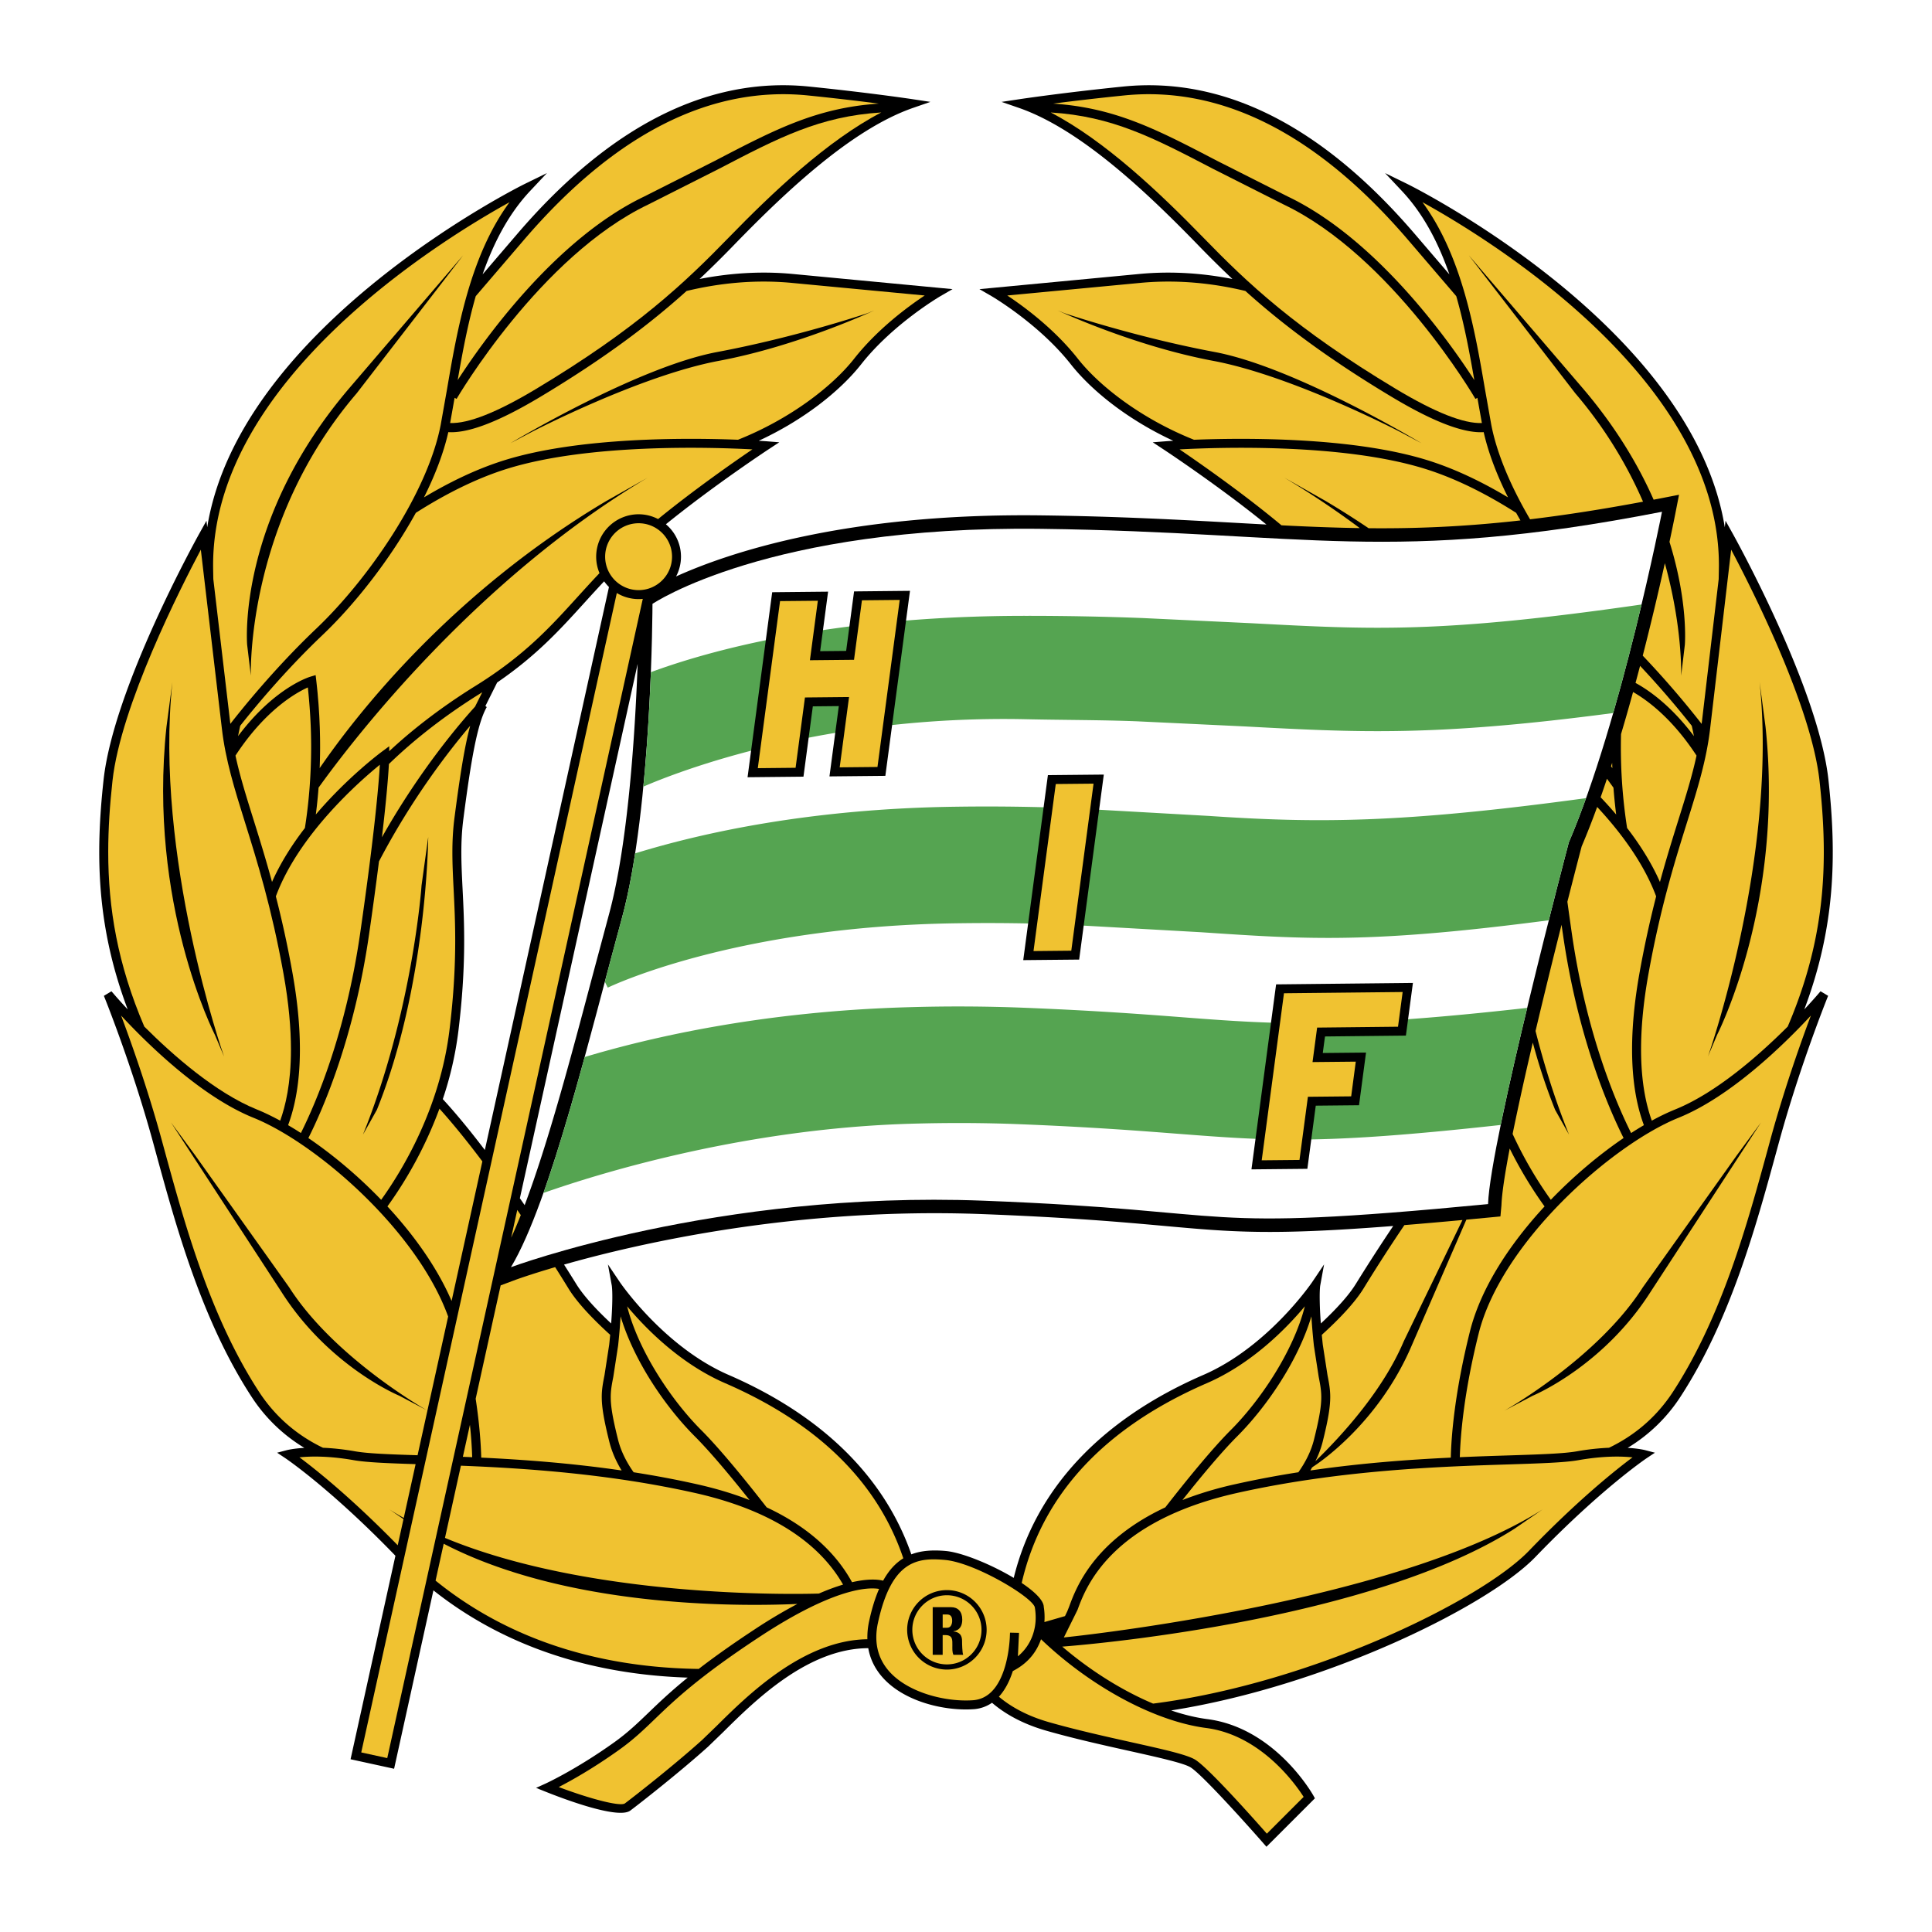
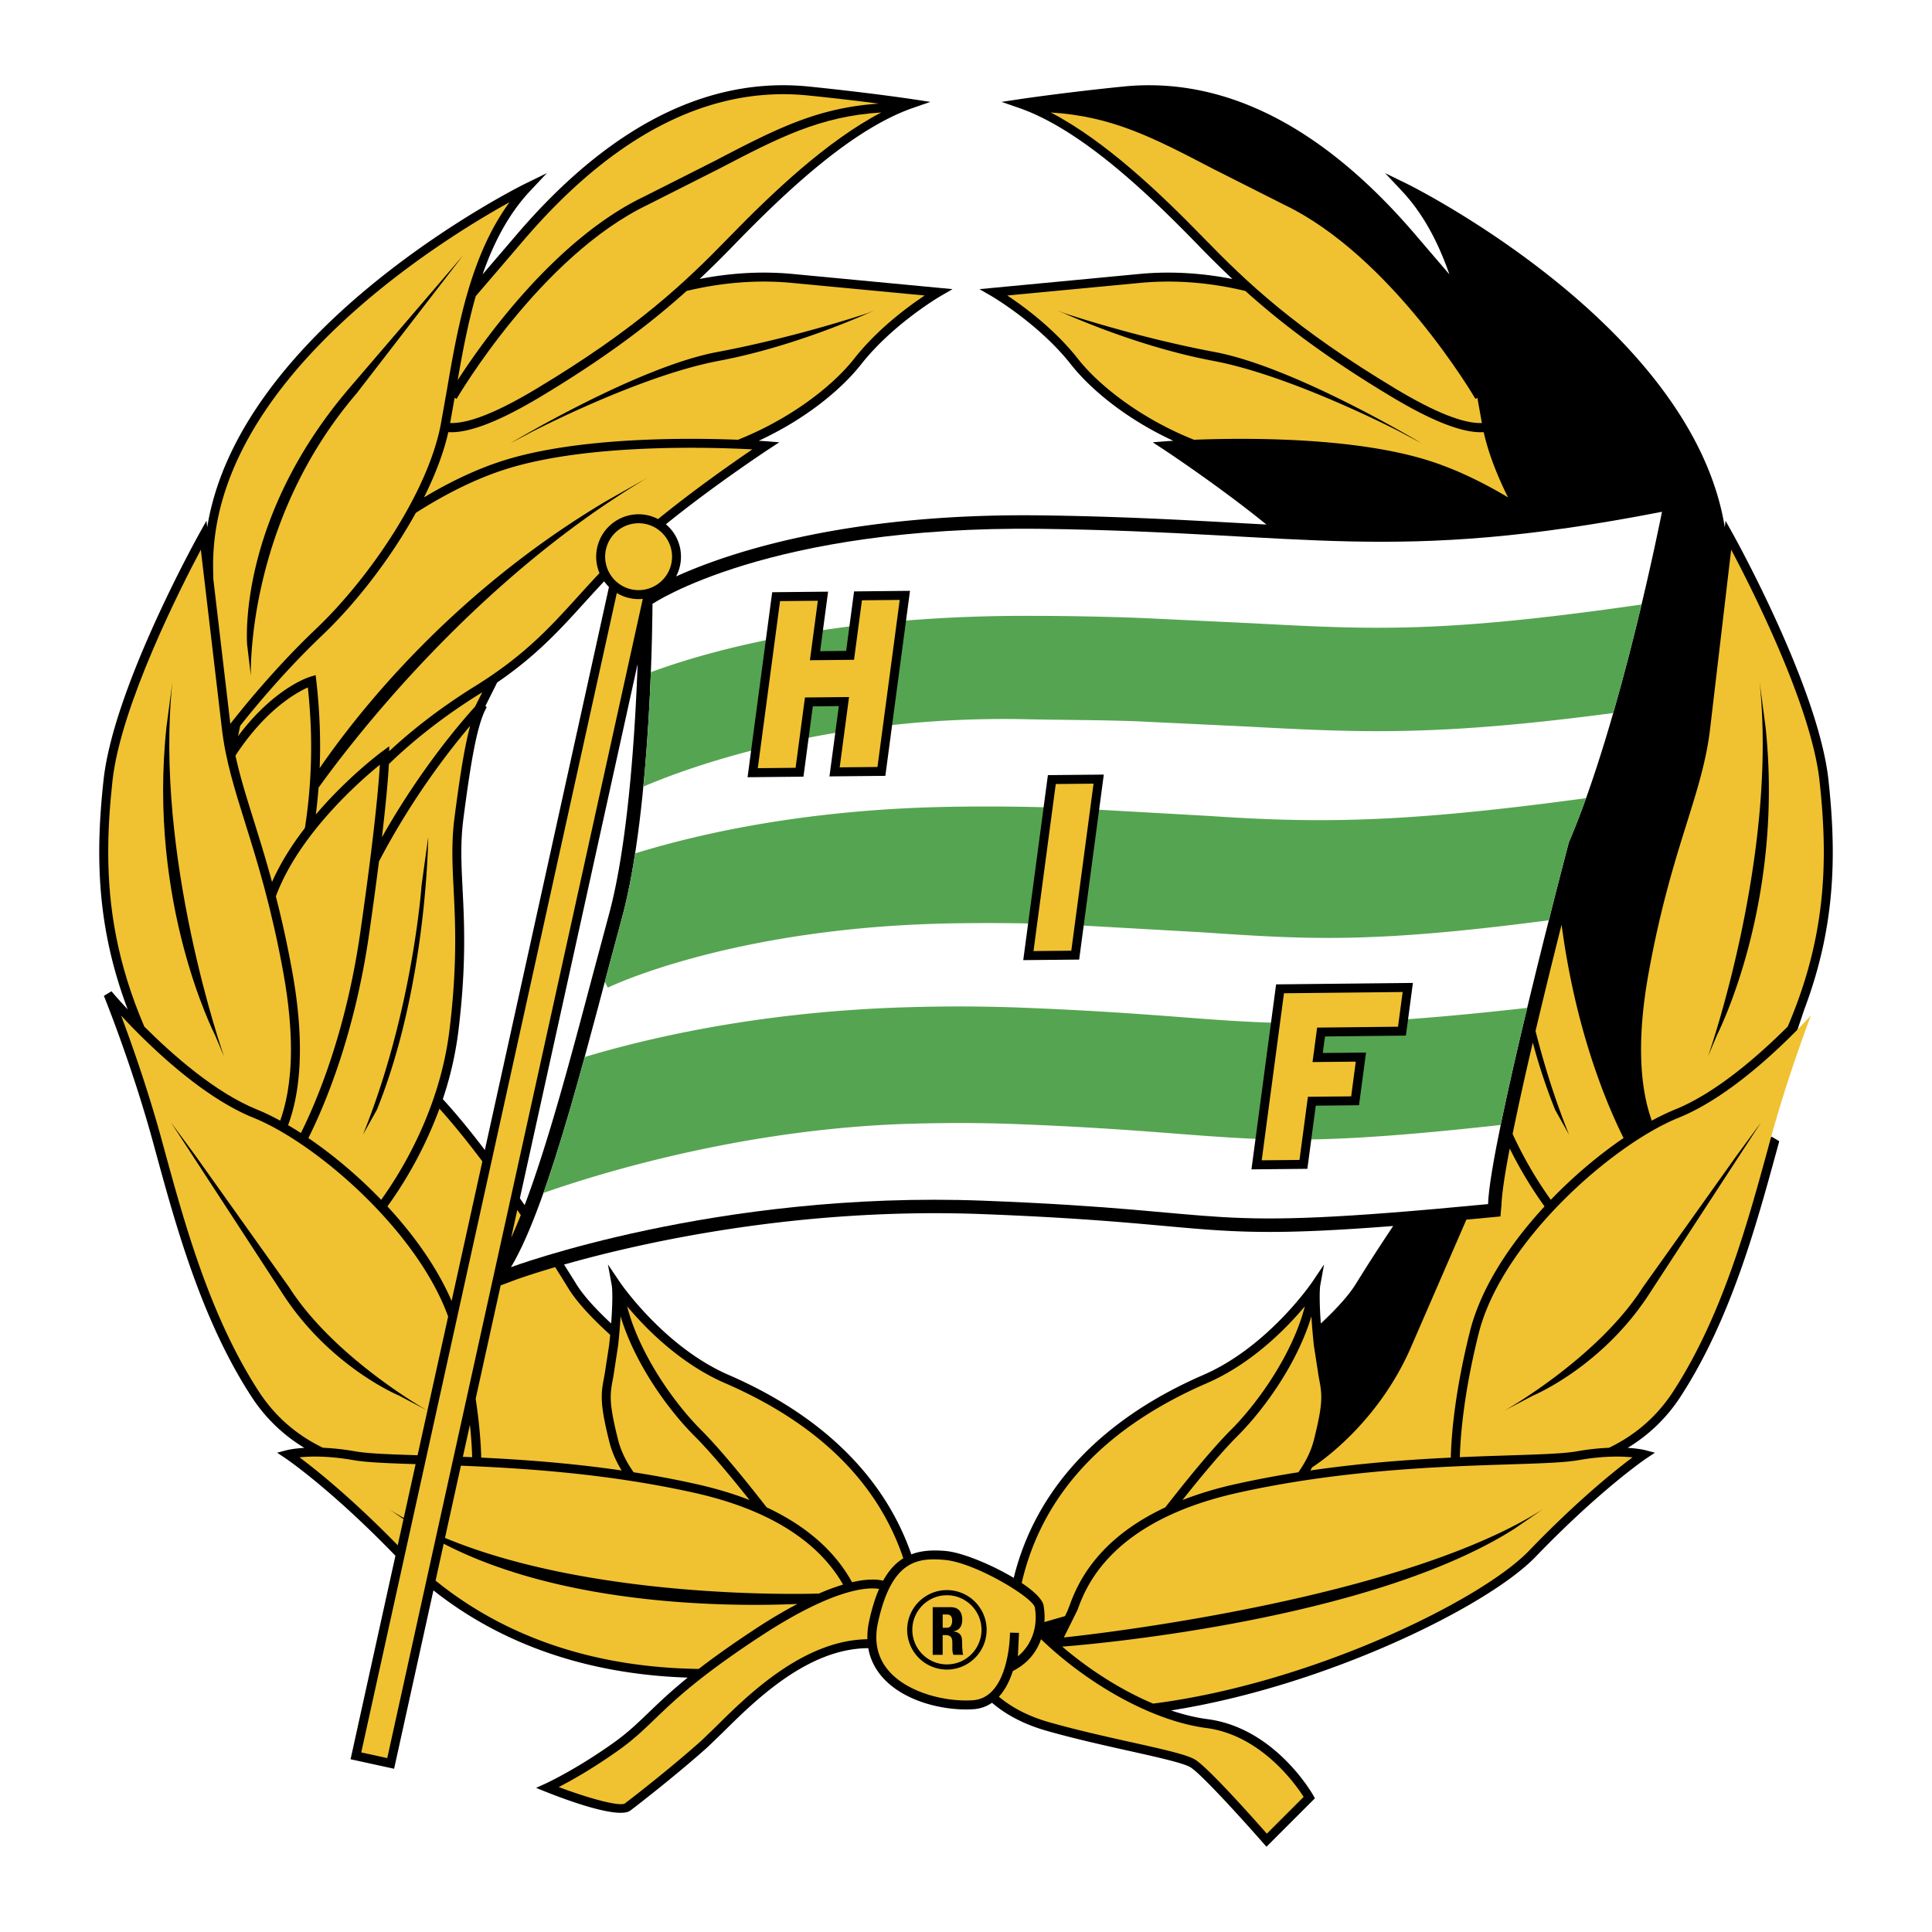
<svg xmlns="http://www.w3.org/2000/svg" width="2500" height="2500" viewBox="0 0 192.756 192.756">
  <g fill-rule="evenodd" clip-rule="evenodd">
    <path fill="#fff" d="M0 0h192.756v192.756H0V0z" />
-     <path d="M180.016 100.709c3.072-8.151 3.246-15.259 2.408-22.906-1.002-9.146-9.242-24.012-9.592-24.64l-.674-1.209-.076.652c-3.256-20.146-31.393-34.116-31.697-34.263l-2.195-1.073 1.674 1.781c2.18 2.318 3.664 5.228 4.742 8.323l-3.449-4.026c-9.248-10.79-19.047-15.739-29.125-14.711-6.088.621-10.27 1.252-10.311 1.258l-1.793.271 1.715.593c6.119 2.118 12.711 8.364 17.771 13.568a108.682 108.682 0 0 0 3.543 3.508c-2.742-.537-5.906-.823-9.291-.5l-15.947 1.513 1.211.7c.045.027 4.732 2.77 7.902 6.792 2.088 2.648 5.709 5.548 10.225 7.636-.463.027-.727.048-.746.049l-1.303.103 1.09.717c.07.045 5.439 3.584 10.254 7.487-.977-.052-1.967-.106-2.979-.163-5.518-.305-11.746-.651-19.467-.75-19.537-.25-31.291 3.755-36.453 6.092a4.22 4.22 0 0 0-1.017-5.204c4.805-3.894 10.152-7.418 10.22-7.463l1.092-.717-1.302-.103c-.02-.001-.283-.021-.746-.049 4.515-2.088 8.137-4.988 10.223-7.636 3.169-4.022 7.859-6.765 7.905-6.792l1.208-.7-15.948-1.513c-3.383-.322-6.546-.036-9.29.5a108.749 108.749 0 0 0 3.544-3.508c5.06-5.204 11.651-11.45 17.771-13.568l1.713-.593-1.792-.271c-.042-.006-4.221-.637-10.311-1.258C70.647 7.608 60.847 12.557 51.6 23.347l-3.449 4.024c1.078-3.094 2.563-6.003 4.742-8.321l1.674-1.781-2.195 1.073c-.304.147-28.439 14.115-31.698 34.26l-.076-.648-.673 1.209c-.35.628-8.59 15.494-9.591 24.64-.838 7.647-.666 14.755 2.407 22.906-1.001-1.072-1.598-1.785-1.619-1.809l-.757.455c.027.066 2.775 6.842 4.876 14.506l.273.998c2.052 7.508 4.606 16.848 9.572 24.479a16.292 16.292 0 0 0 5.279 5.115c-1.102.066-1.707.219-1.756.232l-.961.252.827.551c.045.031 4.507 3.037 10.976 9.73l-4.475 20.303 4.343.949 3.923-17.799c5.477 4.344 13.649 8.32 25.37 8.705-1.732 1.406-2.891 2.52-3.917 3.506-1.109 1.066-2.066 1.986-3.441 2.969-3.774 2.697-6.788 4.08-6.817 4.094l-.953.434.972.389c1.671.67 7.219 2.781 8.43 1.873 1.04-.779 4.967-3.861 7.751-6.367l1.496-1.445c3.193-3.164 8.45-8.371 14.494-8.391.182 1.049.637 2 1.366 2.846 2.158 2.502 6.241 3.436 9.122 3.244a3.642 3.642 0 0 0 1.859-.643c1.176 1.012 2.908 2.072 5.426 2.791 2.725.779 5.65 1.432 8.229 2.006 2.912.65 5.428 1.211 6.137 1.637 1.115.67 5.629 5.695 7.273 7.574l.314.359 4.836-4.834-.166-.297c-.156-.273-3.877-6.732-10.551-7.602-1.156-.15-2.377-.447-3.625-.869 15.566-2.455 31.654-10.445 36.34-15.309 6.535-6.781 11.051-9.822 11.096-9.854l.826-.551-.961-.252c-.049-.014-.654-.166-1.754-.232a16.298 16.298 0 0 0 5.277-5.115c4.965-7.631 7.52-16.971 9.572-24.479l.273-.998c2.102-7.664 4.85-14.439 4.877-14.506l-.758-.455c-.02.025-.617.738-1.619 1.81zm-128.149 18.84l11.751-53.31c-.25 6.849-.946 18.016-2.884 25.078l-1.731 6.462c-1.975 7.453-4.304 16.242-6.659 22.459-.157-.228-.316-.459-.477-.689zm-6.135-16.67c.802-6.559.59-10.784.42-14.177-.124-2.483-.231-4.628.082-7.027.755-5.789 1.378-9.467 2.329-11.13l-.136-.103 1.174-2.349c3.924-2.687 6.25-5.249 8.694-7.942.638-.704 1.289-1.419 1.979-2.152.145.203.306.393.483.566l-12.383 56.172c-1.398-1.838-2.831-3.598-4.196-5.078a34.364 34.364 0 0 0 1.554-6.78zm86.051 29.164a34.836 34.836 0 0 1-.117-2.643c0-.828.051-1.135.053-1.141l.385-2.109-1.195 1.775c-.043.064-4.402 6.453-10.852 9.252-10.252 4.449-16.75 11.422-18.916 20.25-2.232-1.34-5.165-2.537-6.774-2.684-1.268-.113-2.421-.057-3.443.336-2.679-7.721-8.899-13.855-18.225-17.902-6.449-2.799-10.808-9.188-10.851-9.252l-1.196-1.775.386 2.109c.001.006.054.312.054 1.141 0 .588-.027 1.445-.117 2.643-1.482-1.383-2.771-2.771-3.507-3.977-.021-.033-.46-.748-1.194-1.898 7.562-2.15 23.266-5.744 41.779-5.035 8.791.338 13.93.801 18.061 1.174 6.863.621 10.678.965 22.887.01a186.434 186.434 0 0 0-3.711 5.75c-.737 1.204-2.026 2.593-3.507 3.976z" />
+     <path d="M180.016 100.709c3.072-8.151 3.246-15.259 2.408-22.906-1.002-9.146-9.242-24.012-9.592-24.64l-.674-1.209-.076.652c-3.256-20.146-31.393-34.116-31.697-34.263l-2.195-1.073 1.674 1.781c2.18 2.318 3.664 5.228 4.742 8.323l-3.449-4.026c-9.248-10.79-19.047-15.739-29.125-14.711-6.088.621-10.27 1.252-10.311 1.258l-1.793.271 1.715.593c6.119 2.118 12.711 8.364 17.771 13.568a108.682 108.682 0 0 0 3.543 3.508c-2.742-.537-5.906-.823-9.291-.5l-15.947 1.513 1.211.7c.045.027 4.732 2.77 7.902 6.792 2.088 2.648 5.709 5.548 10.225 7.636-.463.027-.727.048-.746.049l-1.303.103 1.09.717c.07.045 5.439 3.584 10.254 7.487-.977-.052-1.967-.106-2.979-.163-5.518-.305-11.746-.651-19.467-.75-19.537-.25-31.291 3.755-36.453 6.092a4.22 4.22 0 0 0-1.017-5.204c4.805-3.894 10.152-7.418 10.22-7.463l1.092-.717-1.302-.103c-.02-.001-.283-.021-.746-.049 4.515-2.088 8.137-4.988 10.223-7.636 3.169-4.022 7.859-6.765 7.905-6.792l1.208-.7-15.948-1.513c-3.383-.322-6.546-.036-9.29.5a108.749 108.749 0 0 0 3.544-3.508c5.06-5.204 11.651-11.45 17.771-13.568l1.713-.593-1.792-.271c-.042-.006-4.221-.637-10.311-1.258C70.647 7.608 60.847 12.557 51.6 23.347l-3.449 4.024c1.078-3.094 2.563-6.003 4.742-8.321l1.674-1.781-2.195 1.073c-.304.147-28.439 14.115-31.698 34.26l-.076-.648-.673 1.209c-.35.628-8.59 15.494-9.591 24.64-.838 7.647-.666 14.755 2.407 22.906-1.001-1.072-1.598-1.785-1.619-1.809l-.757.455c.027.066 2.775 6.842 4.876 14.506l.273.998c2.052 7.508 4.606 16.848 9.572 24.479a16.292 16.292 0 0 0 5.279 5.115c-1.102.066-1.707.219-1.756.232l-.961.252.827.551c.045.031 4.507 3.037 10.976 9.73l-4.475 20.303 4.343.949 3.923-17.799c5.477 4.344 13.649 8.32 25.37 8.705-1.732 1.406-2.891 2.52-3.917 3.506-1.109 1.066-2.066 1.986-3.441 2.969-3.774 2.697-6.788 4.08-6.817 4.094l-.953.434.972.389c1.671.67 7.219 2.781 8.43 1.873 1.04-.779 4.967-3.861 7.751-6.367l1.496-1.445c3.193-3.164 8.45-8.371 14.494-8.391.182 1.049.637 2 1.366 2.846 2.158 2.502 6.241 3.436 9.122 3.244a3.642 3.642 0 0 0 1.859-.643c1.176 1.012 2.908 2.072 5.426 2.791 2.725.779 5.65 1.432 8.229 2.006 2.912.65 5.428 1.211 6.137 1.637 1.115.67 5.629 5.695 7.273 7.574l.314.359 4.836-4.834-.166-.297c-.156-.273-3.877-6.732-10.551-7.602-1.156-.15-2.377-.447-3.625-.869 15.566-2.455 31.654-10.445 36.34-15.309 6.535-6.781 11.051-9.822 11.096-9.854l.826-.551-.961-.252c-.049-.014-.654-.166-1.754-.232a16.298 16.298 0 0 0 5.277-5.115c4.965-7.631 7.52-16.971 9.572-24.479l.273-.998l-.758-.455c-.02.025-.617.738-1.619 1.81zm-128.149 18.84l11.751-53.31c-.25 6.849-.946 18.016-2.884 25.078l-1.731 6.462c-1.975 7.453-4.304 16.242-6.659 22.459-.157-.228-.316-.459-.477-.689zm-6.135-16.67c.802-6.559.59-10.784.42-14.177-.124-2.483-.231-4.628.082-7.027.755-5.789 1.378-9.467 2.329-11.13l-.136-.103 1.174-2.349c3.924-2.687 6.25-5.249 8.694-7.942.638-.704 1.289-1.419 1.979-2.152.145.203.306.393.483.566l-12.383 56.172c-1.398-1.838-2.831-3.598-4.196-5.078a34.364 34.364 0 0 0 1.554-6.78zm86.051 29.164a34.836 34.836 0 0 1-.117-2.643c0-.828.051-1.135.053-1.141l.385-2.109-1.195 1.775c-.043.064-4.402 6.453-10.852 9.252-10.252 4.449-16.75 11.422-18.916 20.25-2.232-1.34-5.165-2.537-6.774-2.684-1.268-.113-2.421-.057-3.443.336-2.679-7.721-8.899-13.855-18.225-17.902-6.449-2.799-10.808-9.188-10.851-9.252l-1.196-1.775.386 2.109c.001.006.054.312.054 1.141 0 .588-.027 1.445-.117 2.643-1.482-1.383-2.771-2.771-3.507-3.977-.021-.033-.46-.748-1.194-1.898 7.562-2.15 23.266-5.744 41.779-5.035 8.791.338 13.93.801 18.061 1.174 6.863.621 10.678.965 22.887.01a186.434 186.434 0 0 0-3.711 5.75c-.737 1.204-2.026 2.593-3.507 3.976z" />
    <path d="M147.398 39.688l-.193.112c-.08-.143-8.342-14.249-19.131-19.397l-7.062-3.565c-5.957-3.108-10.049-5.237-16.18-5.616 5.404 2.812 10.873 8.009 15.223 12.482 4.389 4.517 9.166 9.072 19.234 15.113 3.893 2.335 6.754 3.464 8.559 3.389l-.45-2.518z" fill="#f0c231" />
-     <path d="M128.459 19.595c8.969 4.281 16.193 14.549 18.633 18.329-.461-2.675-.994-5.563-1.801-8.378l-4.812-5.617c-9.047-10.554-18.588-15.399-28.355-14.403-2.852.291-5.271.582-7.049.811 6.207.417 10.348 2.575 16.352 5.707l7.032 3.551zM168.787 72.41a92.472 92.472 0 0 0-5.156-5.977c-.148.562-.299 1.131-.453 1.703 1.371.749 3.57 2.297 5.826 5.307a40.56 40.56 0 0 0-.217-1.033zM162.932 69.042a185.707 185.707 0 0 1-1.201 4.196 52.451 52.451 0 0 0 .605 9.372c1.258 1.63 2.422 3.45 3.277 5.385.635-2.335 1.266-4.35 1.828-6.15.744-2.38 1.383-4.417 1.822-6.459-2.4-3.674-4.857-5.498-6.331-6.344zM165.234 89.431c-1.258-3.39-3.645-6.514-5.885-8.922a78.194 78.194 0 0 1-1.547 3.938c-.055.208-.619 2.357-1.424 5.52.135.984.281 2.024.439 3.131 1.447 10.031 4.418 16.941 5.92 19.945.43-.279.855-.539 1.275-.785-.877-2.365-1.924-6.938-.42-15.285a105.814 105.814 0 0 1 1.642-7.542z" fill="#f0c231" />
-     <path d="M141.916 20.172c3.939 5.353 5.221 12.688 6.25 18.716l.619 3.49c.574 2.972 2.01 6.261 3.871 9.434 3.402-.408 7.111-.979 11.27-1.758a43.057 43.057 0 0 0-6.758-10.814l-8.541-11.065-2.076-2.693 11.295 13.177c3.346 3.902 5.607 7.732 7.137 11.195.193-.038.383-.072.578-.11l.65-.127 1.305-.254-.383 1.956a178.88 178.88 0 0 1-.568 2.744c1.879 6.021 1.537 10.169 1.533 10.259l-.369 3.098c.002-.084.15-4.822-1.627-11.229a293.098 293.098 0 0 1-2.205 9.225 92.463 92.463 0 0 1 5.877 6.808l1.699-14.434.02-1.025c.002-.126.004-.252.004-.378-.001-18.493-22.806-32.469-29.581-36.215zM128.121 47.645l4.139 2.339a88.832 88.832 0 0 1 4.285 2.716c4.701.044 9.516-.142 15.15-.777a43.818 43.818 0 0 1-.426-.755c-2.738-1.745-5.855-3.381-9.08-4.388-8.188-2.559-20.5-2.158-24.502-1.944 1.992 1.354 6.371 4.407 10.166 7.574 2.66.135 5.225.239 7.811.278a88.209 88.209 0 0 0-7.543-5.043zM160.326 77.696c-.207.623-.418 1.241-.631 1.848a40.319 40.319 0 0 1 1.551 1.722 54.11 54.11 0 0 1-.27-2.677 85.414 85.414 0 0 0-.65-.893zM160.865 76.64a44.575 44.575 0 0 1-.02-.531l-.113.342.133.189zM132.443 137.189c.156.803.275 1.414.275 2.184 0 .986-.193 2.232-.754 4.473a9.666 9.666 0 0 1-.727 1.938c2.721-2.641 6.76-7.098 8.818-11.967l5.854-12.096a555.01 555.01 0 0 1-5.793.508 169.111 169.111 0 0 0-4.064 6.305c-.871 1.424-2.432 3.061-4.176 4.645.029.307.061.631.098.975l.469 3.035z" fill="#f0c231" />
    <path d="M150.625 114.59c-.475 2.473-.783 4.473-.824 5.639l-.102 1.135-1.129.107-2.27.215-5.42 12.479c-3.379 7.99-9.594 11.99-9.857 12.156l-.119.09c-.057.1-.109.201-.168.299 5.066-.738 9.865-1.086 14.01-1.283.055-2.223.393-6.518 1.91-12.59 1.086-4.338 3.971-8.717 7.445-12.471a41.264 41.264 0 0 1-3.476-5.776zM131.566 137.361l-.48-3.115a66.29 66.29 0 0 1-.248-2.914c-1.34 4.48-4.51 9.078-7.4 11.969-1.621 1.621-3.725 4.166-5.463 6.357a36.206 36.206 0 0 1 5.301-1.588 98.079 98.079 0 0 1 6.264-1.182c.697-.988 1.264-2.082 1.557-3.26.539-2.154.727-3.318.727-4.242-.002-.704-.111-1.269-.258-2.025zM157.461 145.684c-1.379.242-3.803.318-6.873.418-6.676.211-16.766.531-27.117 2.84-12.725 2.84-15.156 9.467-15.955 11.645-.021.061-.697 1.418-1.375 2.781 4.686-.482 34.051-4.045 47.768-12.775l-2.812 1.932c-13.996 8.906-40.934 11.443-45.117 11.758 2.805 2.396 5.979 4.385 9.066 5.686 15.814-2.018 32.729-10.295 37.498-15.246 4.906-5.092 8.688-8.096 10.336-9.322-1.058-.11-2.882-.165-5.419.283zM69.317 143.301c-2.889-2.891-6.059-7.49-7.399-11.971a64.828 64.828 0 0 1-.248 2.916l-.479 3.115c-.147.756-.258 1.32-.258 2.025 0 .924.188 2.088.727 4.242.295 1.178.859 2.271 1.558 3.26 2.059.322 4.154.709 6.263 1.182 2.002.445 3.757.986 5.301 1.588-1.74-2.191-3.844-4.736-5.465-6.357zM88.668 166.699c-1.122-1.301-1.483-2.914-1.075-4.795 1.354-6.229 3.938-6.52 6.691-6.268 3.04.275 8.969 3.854 8.969 4.793.012.072.078.445.078.977 0 1.037-.334 2.648-1.775 3.846l.082-1.756c.02-.303.027-.52.027-.561v-.004-.021l-.895-.02s-.018.387-.023.527c-.037.615-.141 1.711-.475 2.85-.629 2.133-1.711 3.266-3.219 3.367-2.75.184-6.514-.767-8.385-2.935z" fill="#f0c231" />
    <path d="M88.11 157.705c.577-1.047 1.251-1.762 2.014-2.232-2.552-7.586-8.513-13.453-17.782-17.475-4.502-1.955-7.941-5.48-9.771-7.666 1.151 4.547 4.505 9.463 7.378 12.336 1.98 1.98 4.658 5.301 6.543 7.723 4.938 2.309 7.304 5.26 8.515 7.467 1.646-.379 2.624-.272 3.103-.153zM86.72 161.713c.275-1.264.605-2.312.986-3.184-.974-.174-4.339-.203-11.885 4.756-6.11 4.016-8.547 6.359-10.506 8.244-1.134 1.09-2.112 2.031-3.542 3.051-2.634 1.883-4.84 3.104-6.027 3.715 3.238 1.219 6.158 1.963 6.603 1.629 1.031-.773 4.927-3.828 7.69-6.316l1.464-1.414c3.064-3.037 8.646-8.566 15.036-8.646a7.57 7.57 0 0 1 .181-1.835zM120.355 172.404c-5.219-.678-11.604-4.18-16.492-8.857-.377 1.092-1.127 2.238-2.582 3.049l-.232.129c-.344 1.072-.811 1.928-1.389 2.557 1.086.914 2.684 1.879 4.982 2.535 2.701.771 5.611 1.422 8.18 1.994 3.232.719 5.568 1.24 6.404 1.742 1.307.785 5.885 5.936 7.168 7.393.537-.537 3.264-3.266 3.67-3.67-.791-1.241-4.25-6.157-9.709-6.872zM120.414 137.998c-10.248 4.445-16.455 11.148-18.479 19.934 1.293.867 2.203 1.748 2.203 2.406v.004c.004.012.08.412.08 1.018 0 .146-.006.307-.018.473.562-.16 1.271-.367 2.055-.594l.23-.484.189-.475c.664-1.809 2.402-6.529 9.588-9.889 1.885-2.422 4.562-5.742 6.541-7.723 2.873-2.873 6.229-7.789 7.379-12.336-1.827 2.186-5.266 5.711-9.768 7.666zM64.296 19.595l7.034-3.551c6.003-3.132 10.144-5.29 16.351-5.707a266.384 266.384 0 0 0-7.048-.811c-9.768-.996-19.308 3.85-28.354 14.403l-4.814 5.618c-.805 2.815-1.339 5.703-1.801 8.378 2.44-3.78 9.664-14.049 18.632-18.33z" fill="#f0c231" />
    <path d="M71.744 16.837l-7.062 3.565C53.894 25.552 45.632 39.658 45.55 39.8l-.193-.112-.447 2.516c1.805.075 4.665-1.054 8.557-3.389 10.069-6.041 14.845-10.596 19.236-15.113 4.348-4.473 9.819-9.669 15.222-12.482-6.131.38-10.223 2.509-16.181 5.617z" fill="#f0c231" />
    <path d="M79.004 28.225c-3.913-.373-7.524.089-10.502.805-3.472 3.125-7.917 6.559-14.575 10.553-4.769 2.861-7.524 3.636-9.199 3.532-.469 2.083-1.323 4.297-2.428 6.509 2.473-1.479 5.194-2.821 8-3.698 7.471-2.335 18.27-2.25 23.33-2.052 5.184-2.065 9.395-5.301 11.591-8.089 2.358-2.993 5.419-5.23 7.039-6.304l-13.256-1.256zM71.725 36c-7.873 1.477-18.592 7.054-18.7 7.11l-2.098 1.11c.108-.057 12.628-7.599 20.633-9.1 7.906-1.482 14.927-3.85 14.998-3.875l.679-.273c-.071.025-7.542 3.533-15.512 5.028zM167.463 111.523c-6.6 2.662-17.65 12.373-19.938 21.529-1.473 5.889-1.814 10.135-1.879 12.332 1.783-.078 3.432-.131 4.914-.178 3.033-.098 5.43-.174 6.744-.404a24.372 24.372 0 0 1 3.229-.359c2.232-1.07 4.568-2.799 6.389-5.594 4.887-7.512 7.422-16.779 9.459-24.227l.271-.998c1.383-5.037 3.027-9.654 4.021-12.301-2.618 2.823-7.962 8.081-13.21 10.2zm-2.803 17.395c-4.664 7.312-11.463 10.217-11.748 10.338l-2.836 1.496c.07-.027 9.322-5.248 13.83-12.316l9.371-13.16 2.422-3.293-11.039 16.935z" fill="#f0c231" />
    <path d="M181.533 77.9c-.818-7.483-6.805-19.269-8.814-23.06-.283 2.417-2.092 17.791-2.092 17.791-.361 3.18-1.273 6.1-2.332 9.48-1.174 3.75-2.633 8.416-3.822 15.021-.541 3.004-.744 5.5-.744 7.57 0 3.42.557 5.668 1.072 7.107a22.45 22.45 0 0 1 2.326-1.117c4.111-1.658 8.396-5.436 11.234-8.271 2.674-6.248 3.6-11.828 3.6-17.424 0-2.345-.164-4.694-.428-7.097zm-10.224 25.362l-.908 2.145c.068-.152 7-19.993 5.154-37.358l.594 4.485c1.872 17.61-4.77 30.573-4.84 30.728zM148.027 43.115c-1.674.104-4.43-.67-9.197-3.532-6.658-3.994-11.104-7.428-14.576-10.553-2.979-.716-6.59-1.178-10.502-.805l-13.256 1.257c1.619 1.073 4.682 3.311 7.039 6.304 2.197 2.788 6.406 6.024 11.59 8.089 5.061-.198 15.859-.283 23.33 2.052 2.807.877 5.527 2.22 8.002 3.698-1.105-2.213-1.961-4.428-2.43-6.51zm-8.297-.005c-.107-.056-10.826-5.634-18.699-7.11-7.971-1.494-15.441-5.002-15.512-5.027l.678.273c.07.024 7.094 2.392 15 3.875 8.004 1.501 20.521 9.042 20.631 9.1l-2.098-1.111zM47.909 69.196c-4.332 2.689-7.377 5.349-9.108 7.033-.059 1.1-.227 3.334-.695 7.307 3.849-6.829 7.946-11.56 9.292-13.036l.717-1.435-.206.131zM45.134 85.051c0-1.143.055-2.283.213-3.492.537-4.121 1-7.089 1.565-9.147-2.055 2.415-5.786 7.192-9.101 13.532a423.36 423.36 0 0 1-.99 7.282c-1.472 10.212-4.526 17.274-6.054 20.319 2.419 1.646 4.95 3.758 7.262 6.16 2.111-2.938 5.857-9.1 6.815-16.934.441-3.611.572-6.508.572-8.947 0-1.94-.083-3.59-.157-5.079-.065-1.292-.125-2.495-.125-3.694zm-7.53 25.668l-1.39 2.48c4.932-12.207 5.836-24.678 5.843-24.852l.667-4.833c-.007.176-.128 14.849-5.12 27.205zM21.261 56.383l.003.378.019 1.017 1.699 14.441c.944-1.216 4.329-5.471 8.57-9.5C36.72 57.81 42.645 49.246 43.97 42.378l.62-3.49c1.029-6.028 2.31-13.363 6.25-18.716-6.776 3.746-29.579 17.722-29.579 36.211zm22.867-28.209l-8.54 11.065c-11.042 12.882-10.566 28.027-10.56 28.178l-.371-3.098c-.006-.155-1.026-12.504 10.252-25.662L46.203 25.48l-2.075 2.694zM27.14 87.993c.857-1.934 2.022-3.751 3.279-5.381.353-2.239.624-4.982.624-8.132 0-1.83-.108-3.812-.328-5.895-1.162.521-4.238 2.232-7.222 6.8.44 2.042 1.078 4.08 1.822 6.459.562 1.801 1.191 3.816 1.825 6.149z" fill="#f0c231" />
    <path d="M28.283 97.133c-1.188-6.605-2.648-11.271-3.821-15.021-1.059-3.381-1.972-6.301-2.332-9.48l-2.093-17.791c-2.01 3.791-7.995 15.576-8.814 23.06-.264 2.403-.426 4.752-.426 7.098 0 5.597.925 11.175 3.599 17.424 2.837 2.836 7.122 6.613 11.233 8.271.733.295 1.514.674 2.326 1.117.516-1.439 1.074-3.688 1.074-7.107-.001-2.071-.205-4.567-.746-7.571zm-6.836 6.129c-.068-.154-6.713-13.118-4.84-30.728l.594-4.485c-1.847 17.365 5.087 37.206 5.154 37.358l-.908-2.145z" fill="#f0c231" />
    <path d="M28.744 112.258c.419.246.845.506 1.275.785 1.5-3.004 4.471-9.914 5.917-19.945 1.459-10.123 1.854-14.948 1.962-16.8-2.102 1.711-8.098 6.986-10.376 13.133.568 2.21 1.13 4.696 1.642 7.542 1.502 8.347.456 12.92-.42 15.285zM44.268 154.018l-.811 3.68c5.517 4.48 13.938 8.643 26.253 8.811 1.455-1.123 3.268-2.424 5.62-3.971a50.86 50.86 0 0 1 4.223-2.512c-6.321.277-23.085.312-35.285-6.008z" fill="#f0c231" />
    <path d="M69.286 148.941c-8.536-1.904-16.89-2.455-23.302-2.709l-1.588 7.205c14.376 5.98 34.579 5.639 37.308 5.553a21.602 21.602 0 0 1 2.409-.895c-1.663-2.909-5.446-7.06-14.827-9.154zM41.662 145.189l.982-4.455-2.799-1.479c-.287-.121-7.085-3.025-11.75-10.338l-11.039-16.936 2.423 3.293 9.37 13.16c4.364 6.844 13.175 11.953 13.795 12.299l2.067-9.379c-3.114-8.627-13.224-17.334-19.418-19.832-5.249-2.119-10.592-7.377-13.21-10.199.993 2.646 2.639 7.264 4.021 12.301l.273.998c2.036 7.447 4.569 16.715 9.459 24.227 1.819 2.795 4.156 4.523 6.388 5.594.916.039 1.992.141 3.229.359s3.428.3 6.209.387zM46.18 145.346l.93.039a42.681 42.681 0 0 0-.226-3.232l-.704 3.193zM48.125 115.873c-1.447-1.922-2.908-3.738-4.281-5.26a40.908 40.908 0 0 1-5.19 9.752c2.663 2.877 4.977 6.121 6.402 9.432l3.069-13.924zM59.481 55.54a4.236 4.236 0 0 1 4.231-4.231c.702 0 1.363.174 1.946.478 3.605-2.939 7.548-5.687 9.408-6.952-3.999-.214-16.312-.614-24.5 1.944-3.224 1.007-6.341 2.643-9.079 4.388-2.557 4.639-6.084 9.126-9.319 12.2-3.88 3.687-7.019 7.54-8.2 9.042-.071.316-.144.663-.216 1.033v-.001a22.77 22.77 0 0 1 .346-.449c2.677-3.41 5.219-4.793 6.318-5.269a.014.014 0 0 1 .006-.002c.042-.018.08-.035.118-.05a5.549 5.549 0 0 1 .277-.107l.036-.013.039-.013a.758.758 0 0 0 .036-.012l.021-.007.032-.01.51-.152.062.529c.046.401.088.798.126 1.191.017.172.029.34.043.51.02.219.04.438.056.654.019.245.033.486.048.728.008.136.019.274.026.408.016.292.027.58.039.867l.011.241c.012.325.019.646.025.963l.003.117c.005.338.007.672.007 1.001v.052c-.001.345-.005.685-.013 1.02v.003a52.44 52.44 0 0 1-.03.995c3.786-5.508 13.187-17.498 28.603-26.653l4.139-2.339c-17.112 10.164-29.334 26.037-32.853 30.94v.003c-.025.328-.052.649-.082.963l-.003.026c-.029.307-.06.606-.093.901l-.005.04c-.028.254-.059.501-.09.746 3.118-3.669 6.378-6.111 6.61-6.283l.713-.528v.496c1.82-1.699 4.676-4.077 8.604-6.515 4.882-3.029 7.464-5.875 10.196-8.887.7-.771 1.414-1.557 2.18-2.365a4.183 4.183 0 0 1-.332-1.641z" fill="#f0c231" />
    <path d="M60.375 55.54a3.34 3.34 0 0 1 3.337-3.336c1.84 0 3.337 1.496 3.337 3.336s-1.497 3.337-3.337 3.337a3.34 3.34 0 0 1-3.337-3.337zM63.712 59.772a4.206 4.206 0 0 1-2.172-.606L36.042 174.84l2.594.566L64.131 59.75a4.122 4.122 0 0 1-.419.022zM60.037 139.373c0-.77.119-1.381.276-2.184l.468-3.037c.036-.344.068-.668.097-.977-1.745-1.582-3.304-3.219-4.174-4.643-.392-.639-.833-1.35-1.316-2.109-2.489.73-3.889 1.242-3.94 1.26l-1.497.559-2.493 11.309c.395 2.611.522 4.592.555 5.875 4.143.197 8.943.545 14.008 1.283-.539-.883-.972-1.84-1.228-2.863-.562-2.241-.756-3.487-.756-4.473zM51.959 121.23l-.351-.512-.608 2.764c.319-.693.639-1.447.959-2.252z" fill="#f0c231" />
    <path d="M148.463 120.133c0 .008-.016.002-.021.002-30.088 2.889-23.729.678-50.338-.342-26.615-1.021-47.126 6.635-47.126 6.635 3.973-6.613 8.002-23.652 11.05-34.755 3.047-11.104 3.07-31.426 3.07-31.426s11.553-7.834 38.791-7.485c26.541.339 34.877 3.572 61.928-1.702 0 0-4.07 20.8-9.297 32.993 0-.001-7.84 29.705-8.057 36.08z" fill="#fff" />
    <path d="M102.385 71.758c3.789.083 7.404.067 11.049.207l10.74.51c11.533.617 18.99 1.012 36.775-1.335 1.1-3.814 2.057-7.592 2.828-10.828-19.969 2.879-26.811 2.514-38.904 1.868l-10.941-.52a298.826 298.826 0 0 0-11.543-.217c-19.324-.014-31.752 3.514-37.452 5.62-.125 3.24-.349 7.297-.749 11.419 3.422-1.483 17.925-7.169 38.197-6.724zM158.24 79.631c-18.51 2.521-26.898 2.497-37.625 1.775l-13.682-.772a210.564 210.564 0 0 0-11.513-.148c-14.485.185-25.331 2.588-32.055 4.657-.364 2.352-.803 4.584-1.337 6.53a767.63 767.63 0 0 0-1.683 6.279l.294.586c.124-.062 12.654-6.14 34.936-6.424 3.779-.053 7.335-.007 10.88.14l13.379.755c10.707.721 16.887 1.135 34.689-1.193a828.35 828.35 0 0 1 1.996-7.763 77.045 77.045 0 0 0 1.721-4.422zM118.326 101.518c-3.992-.307-8.963-.689-16.207-.977a166.873 166.873 0 0 0-11.493-.051c-14.485.406-25.689 2.988-32.292 4.969-1.31 4.787-2.698 9.562-4.116 13.564 5.164-1.82 19.812-6.434 36.741-6.91 3.654-.105 7.252-.09 10.699.047 7.029.277 11.879.65 15.773.951 9.395.725 14.373 1.105 32.293-.873.725-3.525 1.678-7.666 2.643-11.682-18.303 2.063-24.818 1.673-34.041.962z" fill="#55a451" />
    <path d="M94.051 165.1h-.995v-4.752h1.836c.679 0 1.113.434 1.113 1.244 0 .605-.237 1.059-.882 1.166v.012c.217.027.862.08.862.936 0 .303.021 1.197.112 1.395h-.974c-.132-.289-.105-.611-.105-.922 0-.564.052-1.045-.711-1.045h-.257v1.966h.001zm0-2.698h.441c.395 0 .507-.396.507-.699 0-.453-.191-.625-.507-.625h-.441v1.324z" />
    <path d="M90.507 162.607a3.97 3.97 0 0 0 3.966 3.967 3.969 3.969 0 0 0 3.964-3.967 3.967 3.967 0 0 0-3.964-3.963 3.97 3.97 0 0 0-3.966 3.963zm.516 0c0-1.9 1.548-3.449 3.45-3.449s3.451 1.549 3.451 3.449c0 1.904-1.548 3.451-3.451 3.451s-3.45-1.546-3.45-3.451zM85.211 59.005l-.791 5.937-2.592.025.791-5.937-5.577.056-2.458 18.458 5.578-.056.934-7.015 2.593-.026-.933 7.015 5.576-.056 2.458-18.458-1.032.01-4.547.047zM104.549 77.335l-2.459 18.457 5.578-.054 2.459-18.458-1.031.01-4.547.045zM140.266 103.322l.701-5.256-1.033.012-12.617.133-2.459 18.457 5.578-.055s.682-5.115.838-6.301l4.316-.043.699-5.254-4.314.043c.092-.689.143-1.078.221-1.65l8.07-.086z" />
    <path fill="#f0c231" d="M75.606 76.64l2.22-16.667 3.77-.037-.791 5.936 4.401-.044.79-5.936 3.769-.038-2.219 16.667-3.77.037.934-7.015-4.4.044-.934 7.015-3.77.038zM103.113 94.889l2.221-16.667 3.77-.037-2.221 16.666-3.77.038zM125.881 115.764l2.221-16.666 11.841-.125-.463 3.463-8.07.087-.459 3.44 4.315-.043-.459 3.463-4.317.043-.84 6.301-3.769.037zM40.282 151.449l1.184-5.371c-2.737-.088-4.899-.172-6.17-.395-2.538-.447-4.362-.393-5.419-.285 1.587 1.182 5.159 4.02 9.804 8.775l.576-2.613-1.411-.969c.466.298.946.583 1.436.858zM155.936 93.226c-.049-.327-.094-.646-.139-.961a770.778 770.778 0 0 0-2.596 10.597c.828 3.266 1.916 6.812 3.34 10.338l-1.389-2.48a58.291 58.291 0 0 1-2.223-6.701 315.397 315.397 0 0 0-2.016 9.115 39.931 39.931 0 0 0 3.812 6.57c2.311-2.4 4.842-4.516 7.26-6.162-1.526-3.048-4.579-10.108-6.049-20.316z" />
  </g>
</svg>